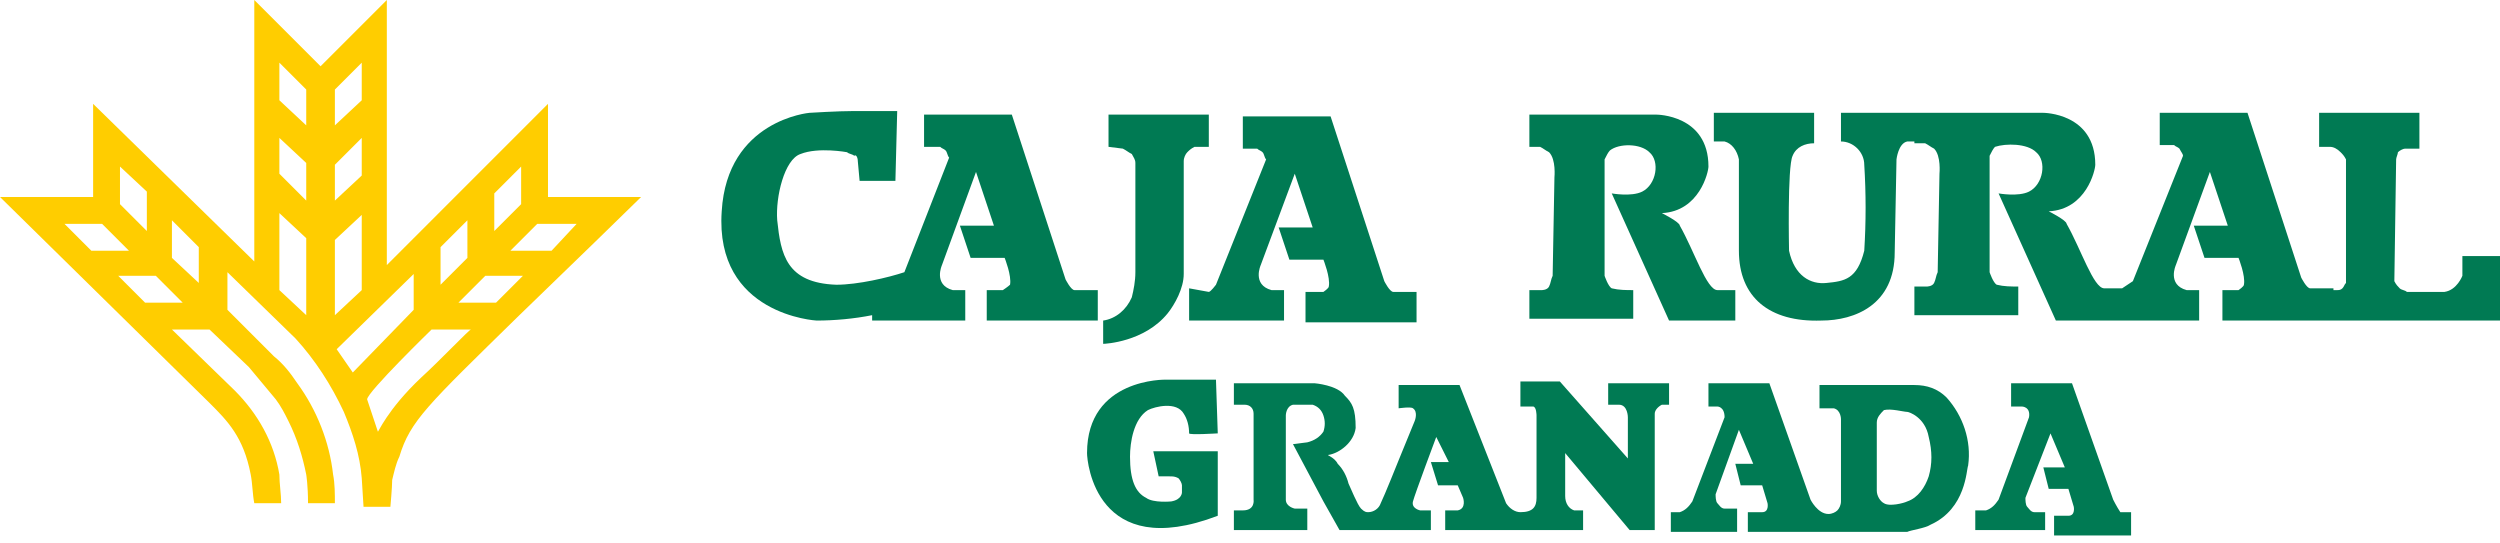
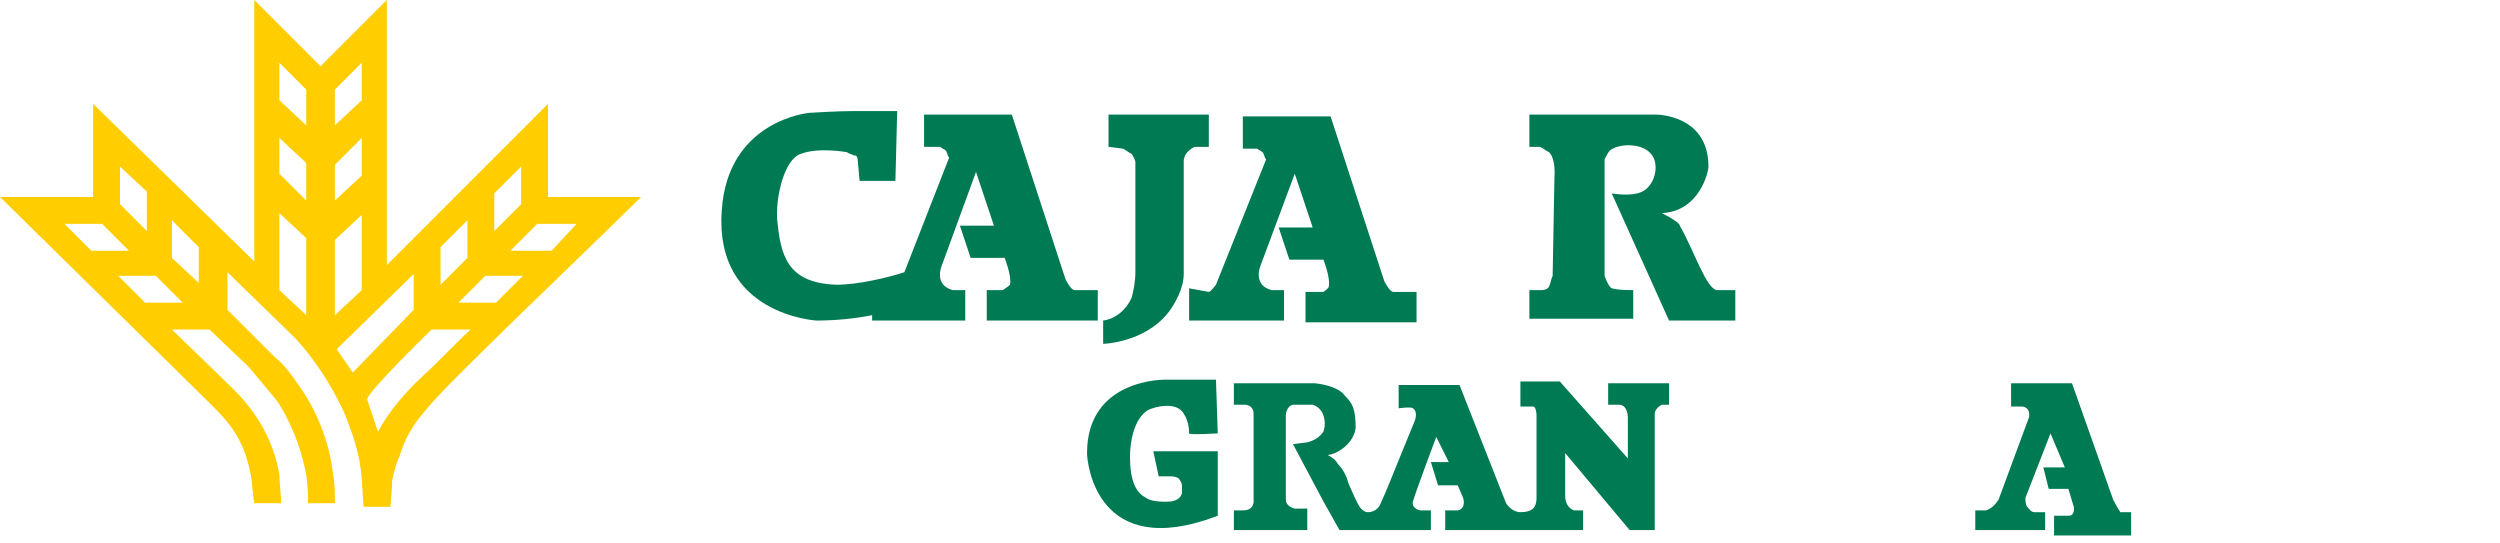
<svg xmlns="http://www.w3.org/2000/svg" width="152" height="33" viewBox="0 0 152 33" fill="none">
  <path d="M70.447 28.963H71.1C71.318 28.963 71.427 28.963 71.645 29.072C71.754 29.18 71.862 29.398 71.862 29.507V29.943C71.862 29.943 71.862 30.378 71.209 30.487C71.209 30.487 70.12 30.596 69.685 30.269C69.031 29.943 68.705 29.18 68.705 27.765C68.705 26.894 68.923 25.479 69.794 24.934C70.229 24.716 71.536 24.39 71.971 25.152C72.189 25.479 72.298 25.914 72.298 26.349C72.298 26.458 74.04 26.349 74.04 26.349L73.931 23.083H70.882C70.882 23.083 66.092 22.974 66.092 27.547C66.092 28.092 66.636 34.189 74.04 31.358V27.438H70.12L70.447 28.963Z" fill="#007A53" />
  <path d="M97.777 24.607H98.43C98.974 24.607 98.974 25.37 98.974 25.37V27.874L94.837 23.192H92.441V24.716H93.204C93.421 24.716 93.421 25.261 93.421 25.261V30.269C93.421 30.814 93.204 31.14 92.441 31.14C92.115 31.14 91.788 30.923 91.57 30.596L88.739 23.41H85.037V24.825C85.037 24.825 85.799 24.716 85.908 24.825C86.235 25.043 86.017 25.587 86.017 25.587L85.037 27.983C85.037 27.983 84.166 30.16 83.948 30.596C83.84 30.923 83.513 31.14 83.186 31.14C83.077 31.14 82.969 31.14 82.751 30.923C82.533 30.705 82.097 29.616 81.989 29.398C81.88 28.963 81.662 28.527 81.335 28.201C81.118 27.765 80.573 27.656 80.791 27.656C81.444 27.547 82.315 26.894 82.424 26.023C82.424 24.825 82.206 24.498 81.771 24.063C81.335 23.41 79.92 23.301 79.92 23.301H75.02V24.607H75.673C76 24.607 76.218 24.825 76.218 25.152V30.378C76.218 30.378 76.327 31.032 75.565 31.032H75.02V32.229H79.484V30.923H78.722C78.722 30.923 78.178 30.814 78.178 30.378V25.261C78.178 25.261 78.178 24.716 78.613 24.607H79.811C80.138 24.716 80.355 24.934 80.464 25.261C80.573 25.587 80.573 25.914 80.464 26.241C80.246 26.567 79.92 26.785 79.484 26.894L78.613 27.003L80.464 30.487L81.444 32.229H86.997V31.032H86.344C86.344 31.032 85.799 30.923 85.908 30.487C86.017 30.052 87.324 26.567 87.324 26.567L88.086 28.092H86.997L87.433 29.507H88.63L88.957 30.269C88.957 30.269 89.175 30.923 88.63 31.032H87.868V32.229H96.252V31.032H95.708C95.381 30.923 95.163 30.596 95.163 30.16V27.547L99.083 32.229H100.608V25.152C100.608 24.934 100.825 24.716 101.043 24.607H101.479V23.301H97.777V24.607Z" fill="#007A53" />
  <path d="M128.481 30.378L125.977 23.301H122.275V24.716H122.928C122.928 24.716 123.473 24.716 123.364 25.37L121.513 30.378C121.295 30.705 121.077 30.923 120.751 31.032H120.097V32.229H124.344V31.141H123.691C123.473 31.141 123.364 30.923 123.255 30.814C123.146 30.705 123.146 30.378 123.146 30.27L124.67 26.35L125.542 28.419H124.235L124.562 29.725H125.759L126.086 30.814C126.086 30.814 126.195 31.358 125.759 31.358H124.888V32.556H129.57V31.141H128.917C128.699 30.814 128.481 30.378 128.481 30.378Z" fill="#007A53" />
-   <path d="M116.395 23.41H110.625V24.825H111.496C111.931 24.934 111.931 25.479 111.931 25.479V30.487C111.931 30.705 111.822 30.923 111.713 31.032C111.605 31.141 111.387 31.25 111.169 31.25C110.516 31.25 110.08 30.378 110.08 30.378L107.576 23.301H103.874V24.716H104.418C104.418 24.716 104.854 24.716 104.854 25.37L102.894 30.487C102.676 30.814 102.458 31.032 102.132 31.141H101.587V32.338H105.616V30.923H104.854C104.636 30.923 104.527 30.705 104.418 30.596C104.309 30.487 104.309 30.161 104.309 30.052L105.725 26.132L106.596 28.201H105.507L105.834 29.507H107.14L107.467 30.596C107.467 30.596 107.576 31.141 107.14 31.141H106.269V32.338H115.96C116.178 32.229 117.049 32.12 117.375 31.903C119.553 30.923 119.553 28.527 119.662 28.31C119.88 26.785 119.335 25.261 118.355 24.172C117.811 23.628 117.158 23.41 116.395 23.41ZM117.266 28.963C117.049 29.616 116.613 30.27 115.96 30.487C115.742 30.596 114.871 30.814 114.544 30.596C114.327 30.487 114.109 30.161 114.109 29.834V25.696C114.109 25.37 114.327 25.152 114.544 24.934C114.98 24.825 115.742 25.043 115.96 25.043C116.069 25.043 117.049 25.37 117.266 26.567C117.484 27.439 117.484 28.201 117.266 28.963Z" fill="#007A53" />
  <path d="M60.974 17.639H59.994V19.49H66.745V17.639H65.329C65.112 17.639 64.785 16.986 64.785 16.986L61.519 6.968H56.183V8.928H57.163C57.272 9.037 57.381 9.037 57.49 9.146C57.599 9.255 57.599 9.473 57.708 9.582L54.986 16.55C54.006 16.877 52.155 17.312 50.848 17.312C47.8 17.203 47.473 15.461 47.255 13.393C47.146 11.977 47.691 9.691 48.67 9.364C49.759 8.928 51.502 9.255 51.502 9.255C51.61 9.364 51.828 9.364 51.937 9.473C52.046 9.364 52.155 9.582 52.155 9.799L52.264 10.997H54.441L54.55 6.751C54.55 6.751 52.917 6.751 51.937 6.751C50.957 6.751 49.215 6.86 49.215 6.86C49.215 6.86 44.206 7.295 43.88 12.848C43.444 19.163 49.651 19.49 49.651 19.49C50.739 19.49 51.937 19.381 53.026 19.163V19.49H58.688V17.639C58.47 17.639 58.143 17.639 57.925 17.639C56.728 17.312 57.272 16.115 57.272 16.115L59.341 10.453L60.43 13.719H58.361L59.014 15.679H61.083C61.083 15.679 61.519 16.768 61.41 17.312C61.301 17.421 60.974 17.639 60.974 17.639Z" fill="#007A53" />
  <path d="M70.991 19.055C71.427 18.51 71.971 17.53 71.971 16.659V9.8C71.971 9.582 72.08 9.364 72.189 9.255C72.298 9.146 72.407 9.037 72.625 8.928H73.496V6.969H67.398V8.928L68.269 9.037C68.487 9.146 68.596 9.255 68.814 9.364C68.923 9.582 69.031 9.691 69.031 9.909V16.55C69.031 17.095 68.923 17.639 68.814 18.075C68.487 18.837 67.834 19.381 67.072 19.49V20.906C67.18 20.906 69.576 20.797 70.991 19.055Z" fill="#007A53" />
  <path d="M72.298 17.53V19.49H78.069V17.639C77.851 17.639 77.524 17.639 77.307 17.639C76.109 17.312 76.653 16.115 76.653 16.115L78.722 10.562L79.811 13.828H77.742L78.395 15.788H80.464C80.464 15.788 80.9 16.877 80.791 17.421C80.791 17.53 80.464 17.748 80.464 17.748H79.375V19.599H86.126V17.748H84.711C84.493 17.748 84.166 17.095 84.166 17.095L80.9 7.077H75.564V9.037H76.436C76.544 9.146 76.653 9.146 76.762 9.255C76.871 9.364 76.871 9.582 76.98 9.691L73.931 17.312C73.931 17.312 73.605 17.748 73.496 17.748L72.298 17.53Z" fill="#007A53" />
  <path d="M105.507 17.639H104.418C103.765 17.639 103.003 15.244 102.132 13.719C102.132 13.502 101.043 12.957 101.043 12.957C103.33 12.848 103.874 10.453 103.874 10.126C103.874 6.969 100.716 6.969 100.716 6.969H96.688H92.986V8.928H93.639C93.857 9.037 93.966 9.146 94.183 9.255C94.619 9.691 94.51 10.78 94.51 10.78L94.401 16.768C94.292 16.986 94.292 17.204 94.183 17.421C94.075 17.639 93.748 17.639 93.748 17.639H92.986V19.381H99.301V17.639C98.865 17.639 98.43 17.639 97.994 17.53C97.776 17.421 97.559 16.768 97.559 16.768V9.691C97.668 9.473 97.776 9.255 97.885 9.146C98.43 8.711 99.736 8.711 100.281 9.255C100.934 9.8 100.716 11.215 99.845 11.651C99.192 11.977 97.994 11.759 97.994 11.759L101.479 19.49H105.507V17.639Z" fill="#007A53" />
-   <path d="M149.713 15.57V16.768C149.713 16.768 149.387 17.639 148.625 17.748C147.862 17.748 147.1 17.748 146.338 17.748C146.229 17.639 146.011 17.639 145.903 17.53C145.794 17.421 145.685 17.312 145.576 17.095L145.685 9.691C145.685 9.582 145.794 9.364 145.794 9.255C145.903 9.146 146.12 9.037 146.229 9.037H147.1V6.86H141.003V8.928H141.656C141.874 8.928 142.092 9.037 142.309 9.255C142.418 9.364 142.527 9.473 142.636 9.691V17.203C142.527 17.312 142.527 17.421 142.418 17.53C142.309 17.639 142.201 17.639 142.092 17.639H141.874V17.53H140.458C140.241 17.53 139.914 16.877 139.914 16.877L136.648 6.86H131.312V8.819H132.183C132.292 8.928 132.401 8.928 132.51 9.037C132.619 9.255 132.728 9.364 132.728 9.473L129.679 17.095C129.679 17.095 129.352 17.312 129.026 17.53H127.937C127.284 17.53 126.521 15.135 125.65 13.61C125.65 13.393 124.562 12.848 124.562 12.848C126.848 12.739 127.393 10.344 127.393 10.017C127.393 6.859 124.235 6.86 124.235 6.86H120.206H116.504H111.931V8.602C112.693 8.602 113.347 9.255 113.347 10.017C113.456 11.759 113.456 13.501 113.347 15.243C112.911 16.986 112.149 17.095 111.06 17.203C110.08 17.312 109.1 16.768 108.774 15.243C108.774 15.243 108.665 10.126 108.991 9.473C109.209 8.928 109.754 8.711 110.298 8.711V6.86H104.201V8.602H104.854C105.289 8.711 105.616 9.146 105.725 9.691V15.243C105.725 18.075 107.576 19.599 110.734 19.49C112.802 19.49 115.198 18.51 115.198 15.352L115.307 9.691C115.307 9.691 115.415 8.711 115.96 8.602H116.395V8.711H117.049C117.266 8.819 117.375 8.928 117.593 9.037C118.029 9.473 117.92 10.562 117.92 10.562L117.811 16.55C117.702 16.768 117.702 16.986 117.593 17.203C117.484 17.421 117.158 17.421 117.158 17.421H116.395V19.163H122.711V17.421C122.275 17.421 121.84 17.421 121.404 17.312C121.186 17.203 120.968 16.55 120.968 16.55V9.473C121.077 9.255 121.186 9.037 121.295 8.928C121.948 8.711 123.255 8.711 123.799 9.255C124.453 9.799 124.235 11.215 123.364 11.65C122.711 11.977 121.513 11.759 121.513 11.759L124.997 19.49H127.937H133.708V17.639C133.49 17.639 133.163 17.639 132.946 17.639C131.748 17.312 132.292 16.115 132.292 16.115L134.361 10.453L135.45 13.719H133.381L134.034 15.679H136.103C136.103 15.679 136.539 16.768 136.43 17.312C136.43 17.421 136.103 17.639 136.103 17.639H135.123V19.49H152V15.57H149.713Z" fill="#007A53" />
  <path d="M33.318 6.315L23.519 16.115V0L19.49 4.029L15.461 0V15.897L5.662 6.315V11.977H0L12.739 24.499C13.828 25.587 14.808 26.567 15.244 28.854C15.352 29.398 15.352 30.052 15.461 30.596H17.095C17.095 30.052 16.986 29.398 16.986 28.854C16.659 26.894 15.679 25.152 14.264 23.736L10.453 20.034H12.739L15.135 22.321C15.679 22.974 16.224 23.628 16.768 24.281C17.095 24.716 17.312 25.152 17.53 25.587C18.075 26.676 18.401 27.765 18.619 28.854C18.619 28.854 18.728 29.507 18.728 30.596H20.361C20.361 30.052 20.361 29.398 20.252 28.854C20.034 26.894 19.272 24.934 18.075 23.301C17.639 22.648 17.203 22.103 16.659 21.668L13.828 18.837V16.55L17.966 20.579C19.163 21.885 20.143 23.41 20.905 25.043C21.45 26.35 21.885 27.656 21.994 29.072L22.103 30.814H23.736C23.736 30.814 23.845 29.616 23.845 29.18C23.954 28.745 24.063 28.201 24.281 27.765C24.934 25.587 26.023 24.608 31.467 19.272C34.733 16.115 38.327 12.63 38.98 11.977H33.318V6.315ZM7.295 10.126L8.928 11.65V14.046L7.295 12.413V10.126ZM3.92 13.61H6.206L7.84 15.244H5.553L3.92 13.61ZM8.819 18.401L7.186 16.768H9.473L11.106 18.401H8.819ZM12.086 17.203L10.453 15.679V13.393L12.086 15.026V17.203ZM18.619 19.163L16.986 17.639V12.957L18.619 14.481V19.163ZM18.619 12.195L16.986 10.562V8.384L18.619 9.908V12.195ZM18.619 7.622L16.986 6.097V3.811L18.619 5.444V7.622ZM31.685 10.126V12.413L30.052 14.046V11.759L31.685 10.126ZM28.418 13.393V15.679L26.785 17.312V15.026L28.418 13.393ZM20.361 5.444L21.994 3.811V6.097L20.361 7.622V5.444ZM20.361 10.017L21.994 8.384V10.671L20.361 12.195V10.017ZM20.361 14.59L21.994 13.066V17.639L20.361 19.163V14.59ZM21.45 22.648L20.47 21.232L25.152 16.659V18.837L21.45 22.648ZM25.587 22.974C23.519 24.934 22.974 26.35 22.974 26.241L22.321 24.281C22.321 23.845 26.241 20.034 26.241 20.034H28.636C28.527 20.034 26.785 21.885 25.587 22.974ZM30.16 18.401H27.874L29.507 16.768H31.794L30.16 18.401ZM35.06 13.61L33.536 15.244H31.032L32.665 13.61H35.06Z" fill="#FFCD00" />
</svg>